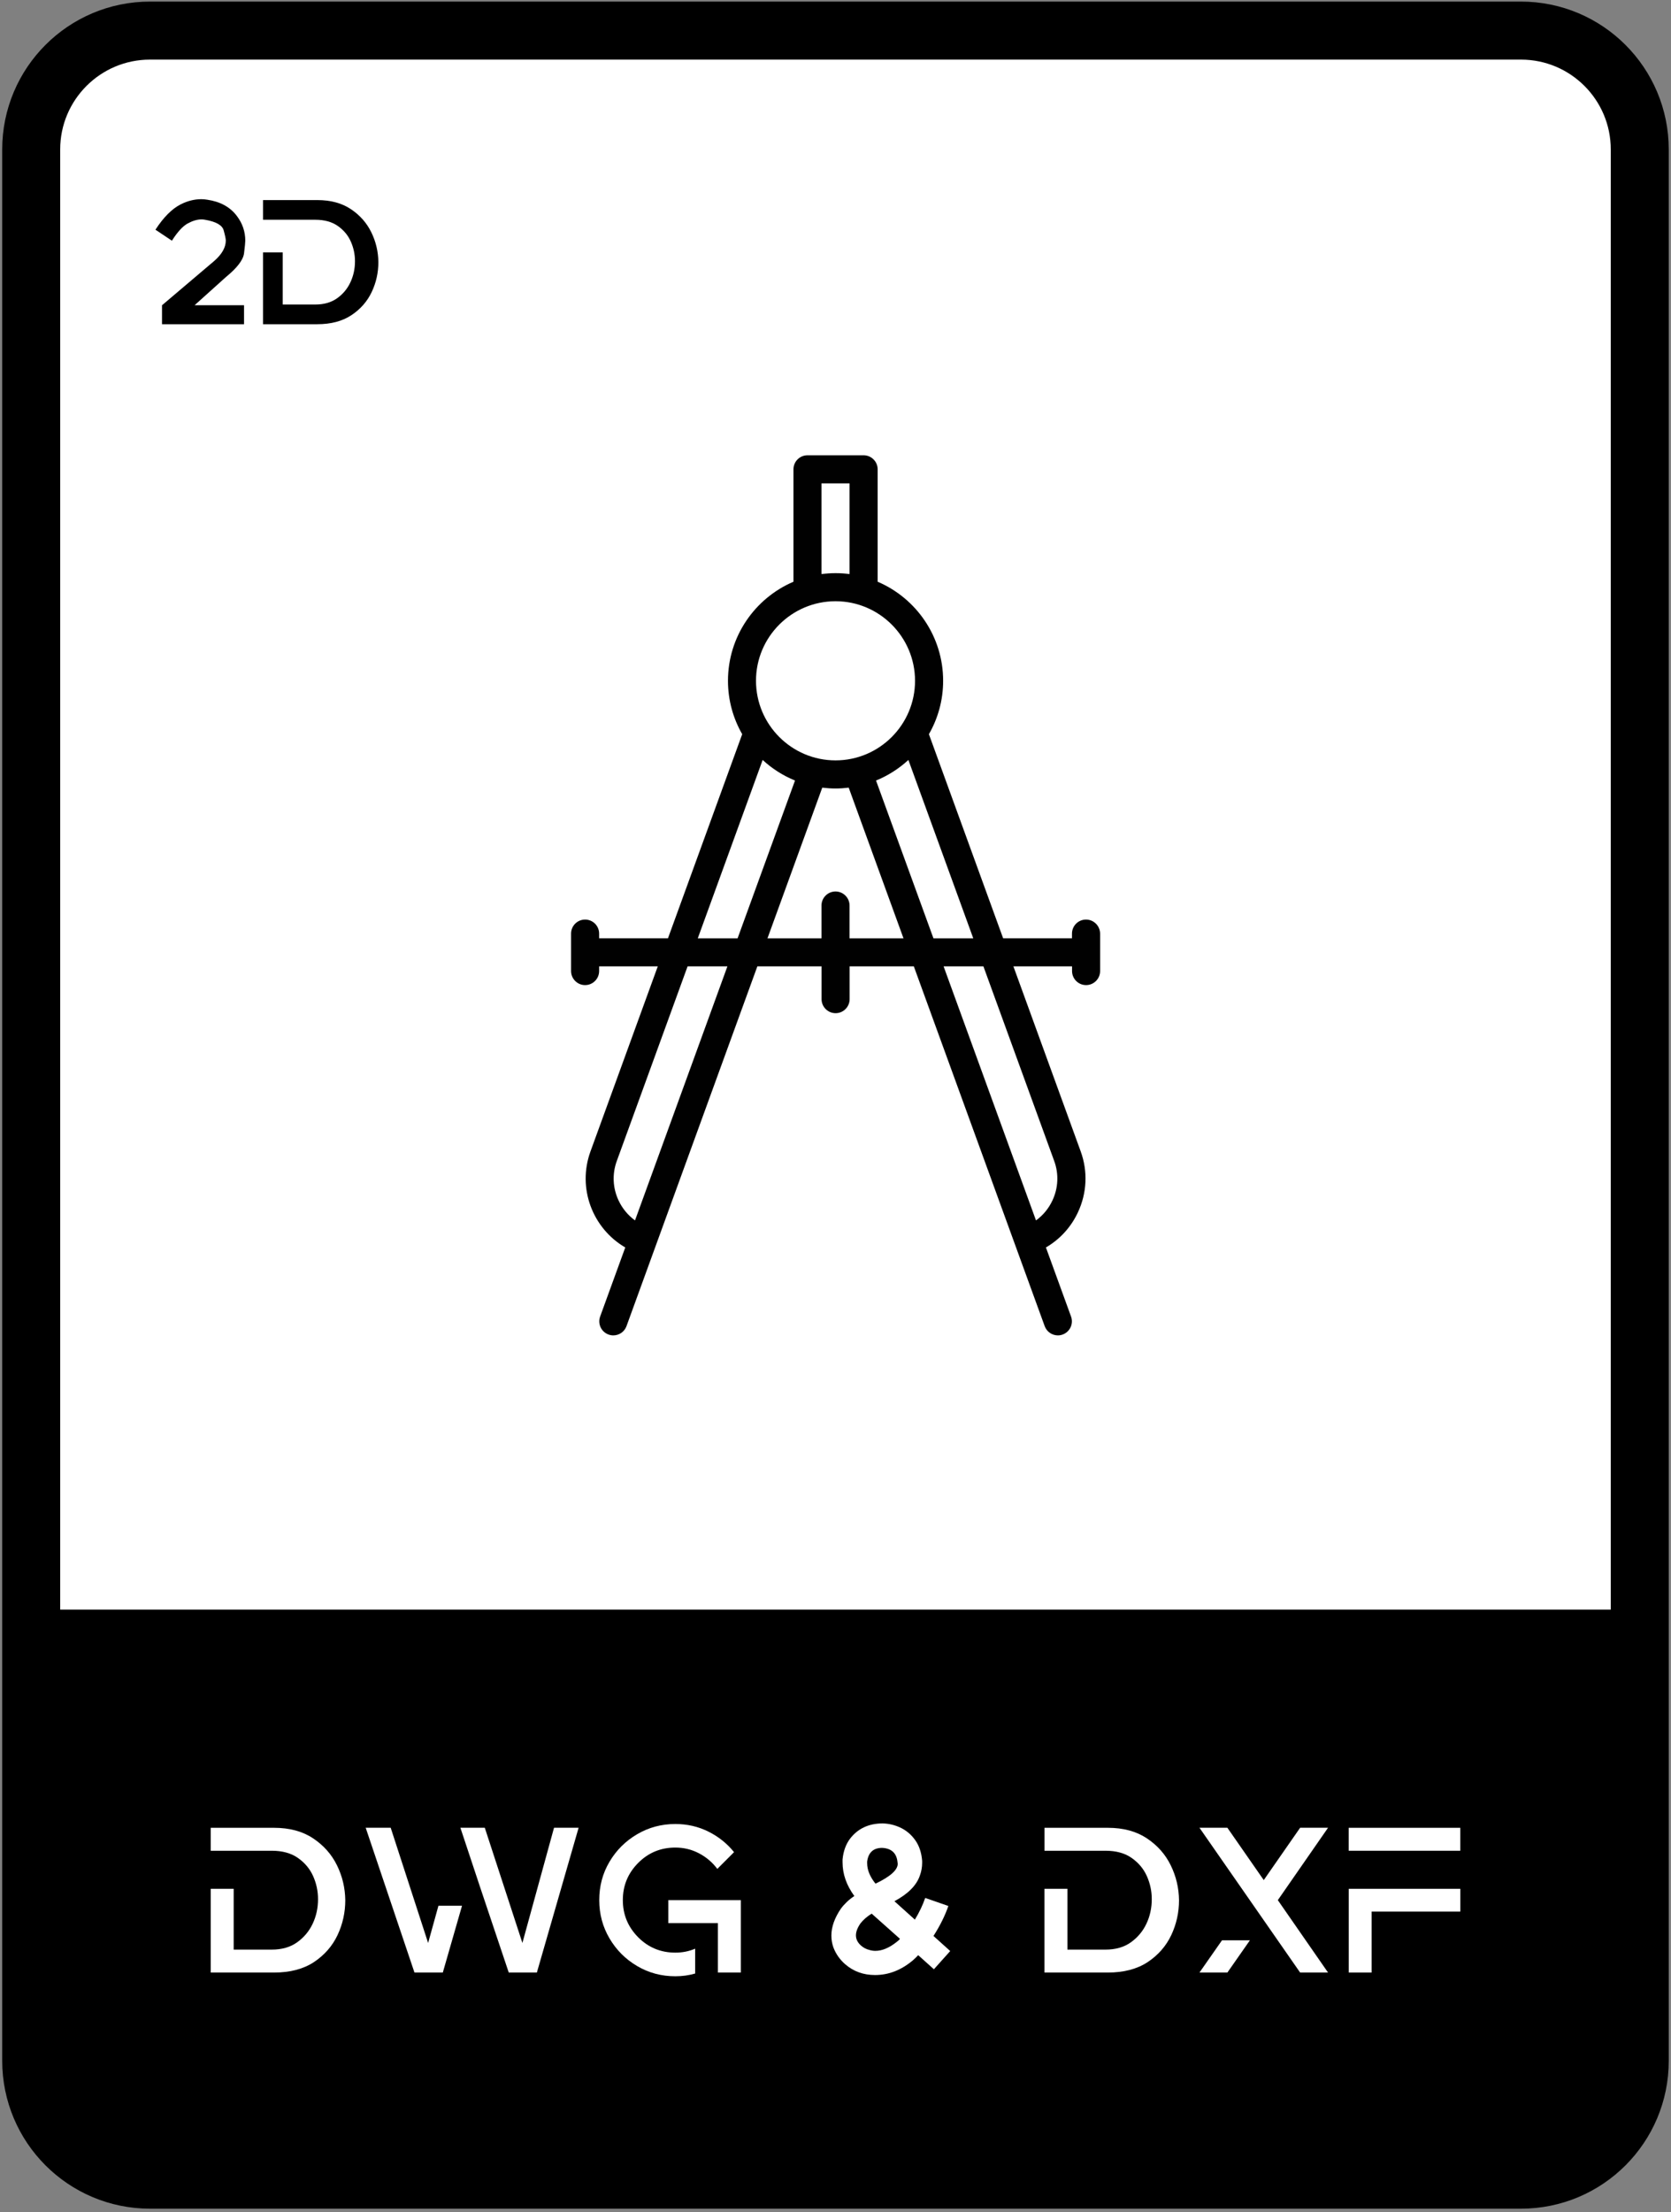
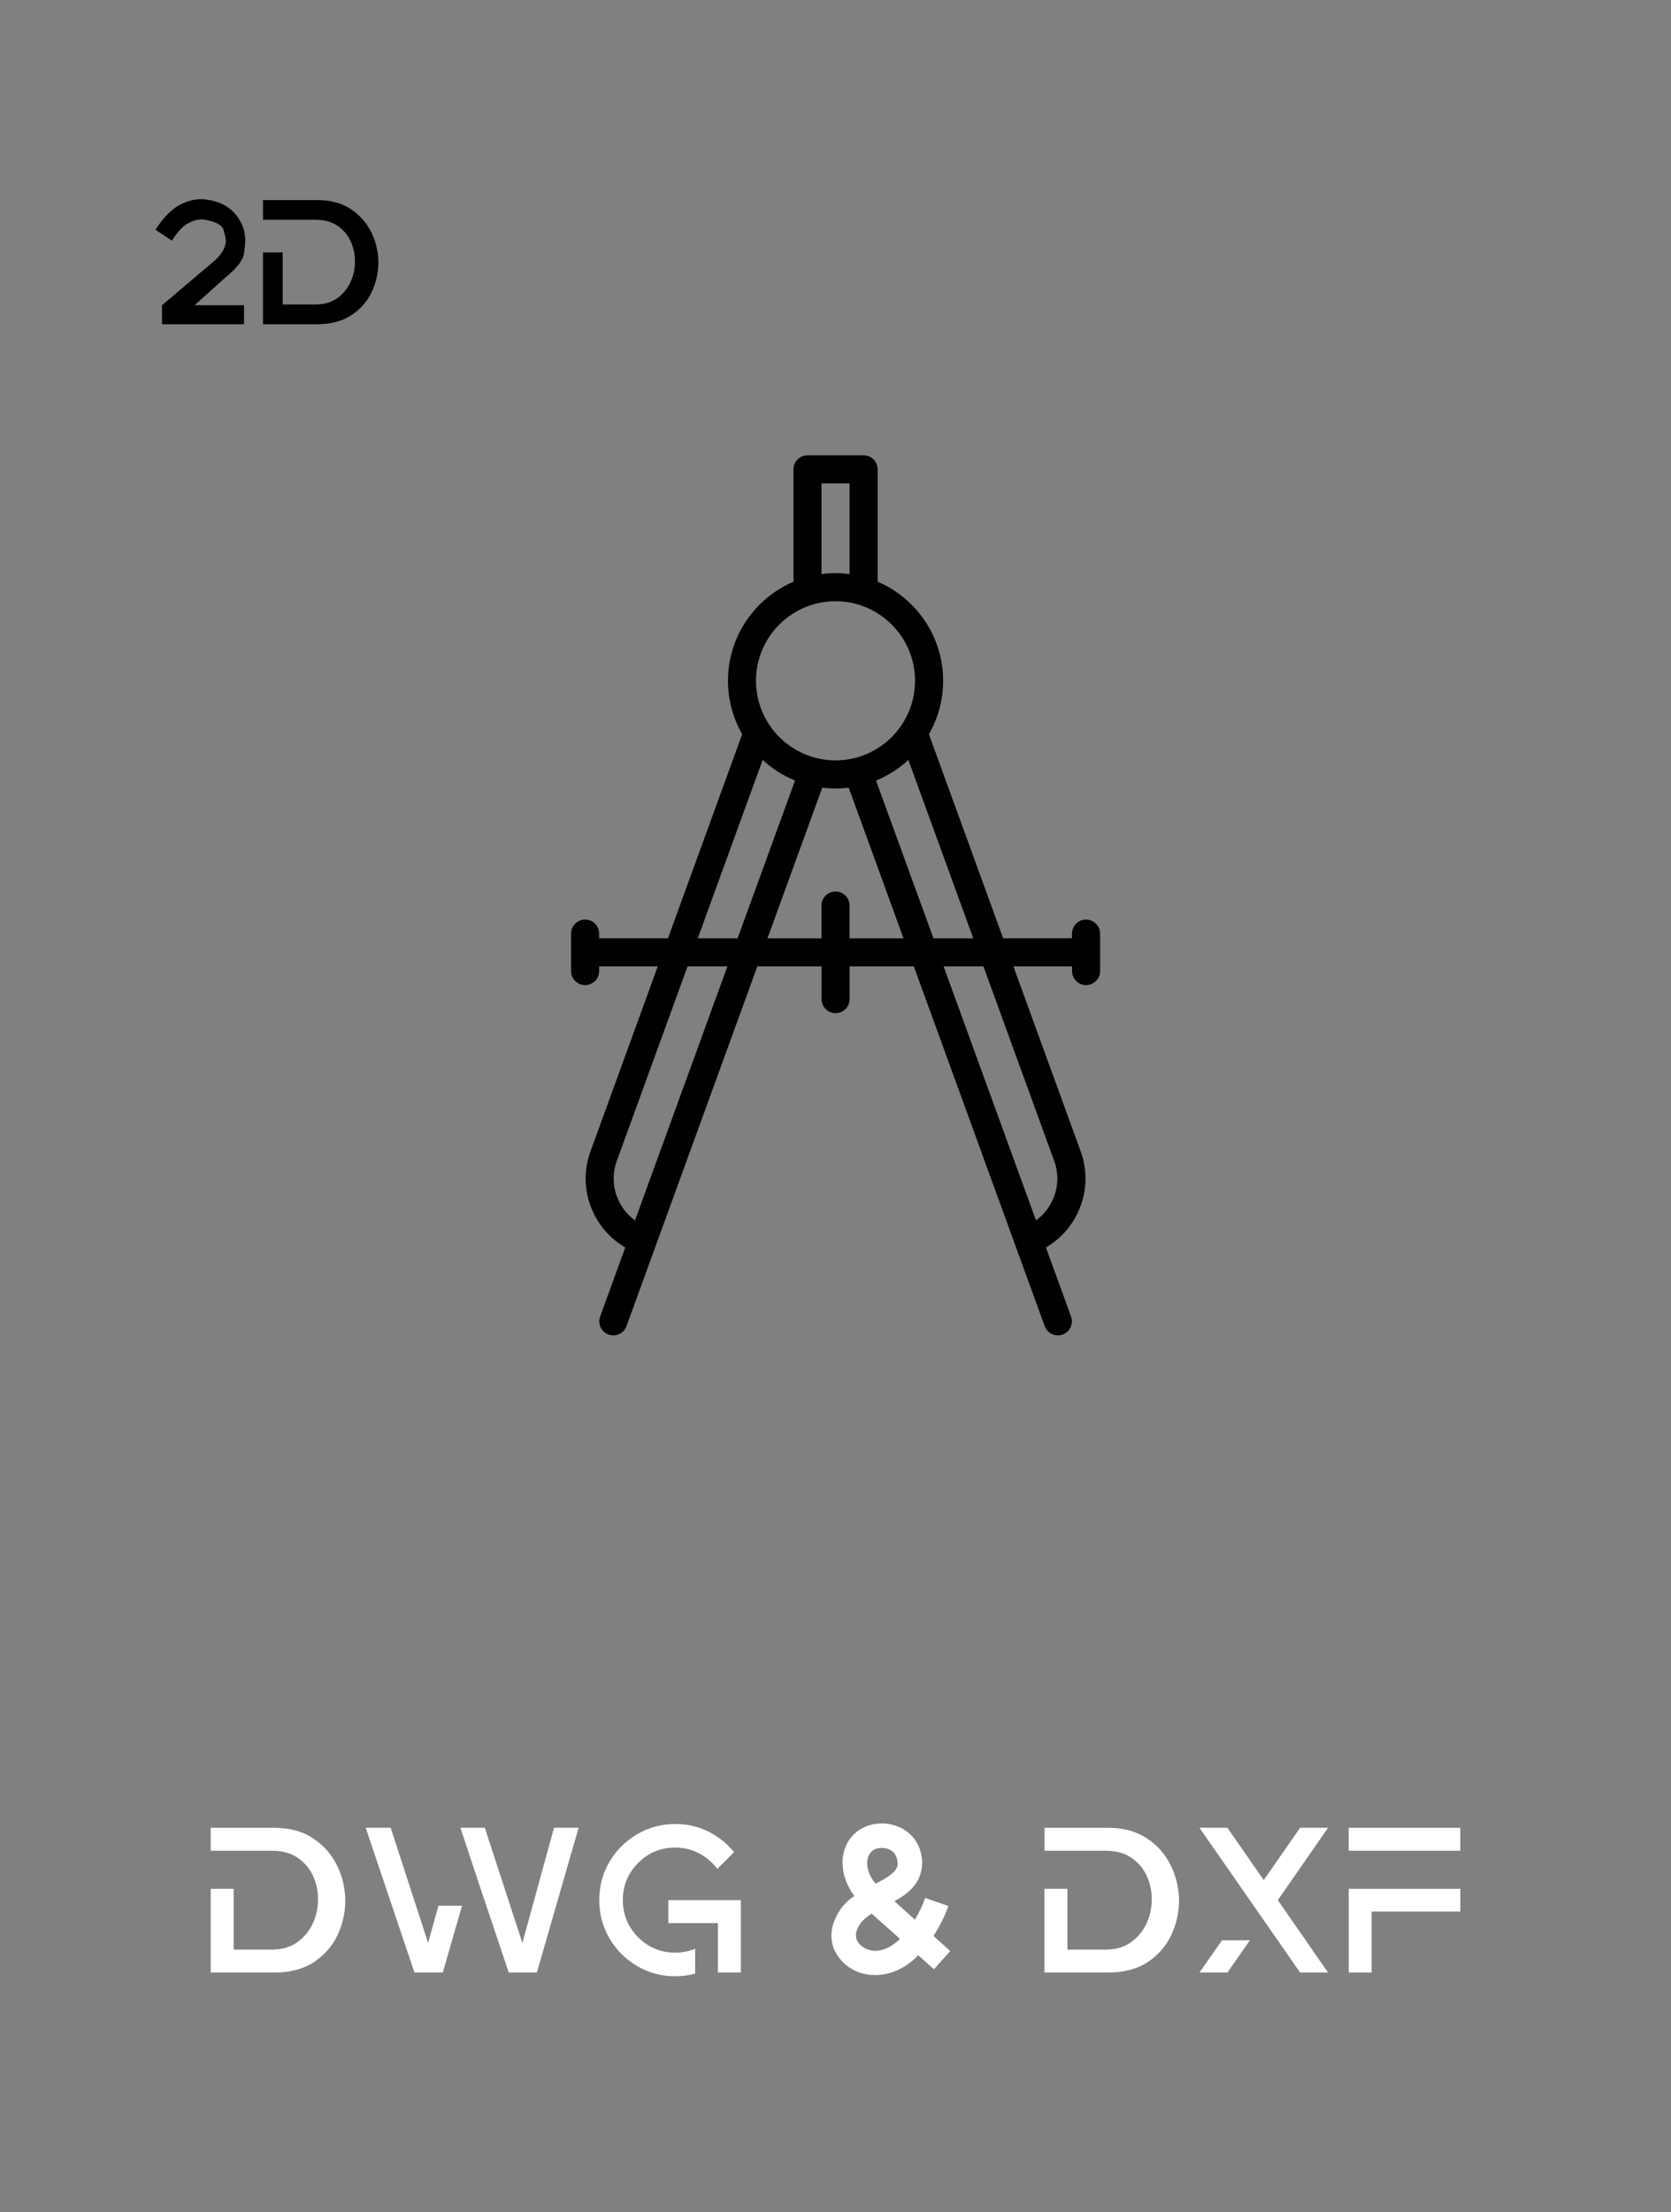
<svg xmlns="http://www.w3.org/2000/svg" id="Layer_1" x="0px" y="0px" viewBox="0 0 432.27 571.82" style="enable-background:new 0 0 432.27 571.82;" xml:space="preserve">
  <rect x="0" y="0" width="432.27" height="571.82" fill="#808080" stroke="none" />
  <style type="text/css">	.st0{fill:#FFFFFF;stroke:#000000;stroke-width:15;stroke-miterlimit:10;}	.st1{stroke:#000000;stroke-miterlimit:10;}	.st2{fill:#FFFFFF;}	.st3{fill:#010101;}</style>
-   <path class="st0" d="M393.47,563.45H38.8c-16.97,0-30.73-13.76-30.73-30.73V38.64c0-16.97,13.76-30.73,30.73-30.73h354.66 c16.97,0,30.73,13.76,30.73,30.73v494.07C424.2,549.69,410.44,563.45,393.47,563.45z" />
-   <path class="st1" d="M394.2,564.91H38.07c-16.57,0-30-13.43-30-30V423.03c0-3.56,2.89-6.45,6.45-6.45h403.22 c3.56,0,6.45,2.89,6.45,6.45v111.88C424.2,551.48,410.77,564.91,394.2,564.91z" />
  <g>
    <path class="st2" d="M70.87,509.91H54.51v-21.65h5.94v15.72h9.84c2.6,0,4.79-0.62,6.55-1.87c1.76-1.25,3.11-2.85,4.04-4.81  c0.93-1.96,1.39-4.08,1.39-6.36c0-2.07-0.42-4.05-1.26-5.94c-0.84-1.89-2.15-3.46-3.93-4.71c-1.78-1.25-4.05-1.87-6.79-1.87H54.51  v-5.93h16.36c4.03,0,7.41,0.91,10.13,2.73c2.73,1.82,4.79,4.14,6.18,6.98s2.1,5.84,2.14,9.01c0,3.17-0.67,6.18-2,9.01  c-1.34,2.83-3.37,5.16-6.1,6.98C78.49,509,75.04,509.91,70.87,509.91z" />
    <path class="st2" d="M114.55,509.91h-7.33l-12.62-37.43h6.47l9.68,29.78l2.67-9.62h6.1L114.55,509.91z M138.88,509.91h-7.27  c-5.74-17.04-9.91-29.51-12.51-37.43h6.31l9.73,29.78l8.18-29.78h6.36L138.88,509.91z" />
    <path class="st2" d="M174.7,510.87c-3.6,0-6.9-0.88-9.89-2.65c-2.99-1.76-5.37-4.14-7.14-7.14c-1.76-2.99-2.65-6.29-2.65-9.89  c0-3.64,0.88-6.94,2.65-9.92c1.76-2.98,4.14-5.35,7.14-7.11c2.99-1.76,6.29-2.65,9.89-2.65c3.07,0,5.91,0.65,8.53,1.95  c2.62,1.3,4.84,3.07,6.66,5.32l-4.33,4.33c-1.25-1.67-2.82-3.01-4.71-4.01c-1.89-1-3.94-1.5-6.15-1.5c-3.78,0-6.99,1.33-9.62,3.98  c-2.64,2.66-3.96,5.85-3.96,9.6c0,3.74,1.32,6.94,3.96,9.6c2.64,2.66,5.85,3.98,9.62,3.98c1.82,0,3.53-0.34,5.13-1.02v6.42  C178.19,510.64,176.48,510.87,174.7,510.87z M191.65,509.91h-5.94v-12.78h-12.83v-5.94h18.77V509.91z" />
    <path class="st2" d="M226.35,510.55c-2.99,0-5.56-0.93-7.7-2.78c-1.39-1.21-2.41-2.66-3.05-4.33c-0.36-1-0.53-2.03-0.53-3.1  c0-2.21,0.82-4.53,2.46-6.95c0.96-1.28,2.12-2.37,3.48-3.26c-2.03-2.78-3.05-5.68-3.05-8.71v-0.75c0.21-2.14,0.86-3.92,1.93-5.35  c2.03-2.64,4.85-3.96,8.45-3.96c1.53,0.04,3.01,0.37,4.44,1.02c1.57,0.71,2.88,1.79,3.93,3.24c1.05,1.44,1.67,3.25,1.84,5.43v0.53  c0,1.11-0.2,2.19-0.59,3.26c-0.86,2.53-3.05,4.74-6.58,6.63l5.29,4.76c1.18-1.96,2.07-3.83,2.67-5.61l5.99,2.08  c-0.86,2.5-2.14,5.08-3.85,7.75l4.33,3.9l-4.22,4.71l-4.06-3.64c-0.43,0.46-0.89,0.91-1.39,1.34  C233.14,509.29,229.88,510.55,226.35,510.55z M226.46,504.3c1.75,0,3.6-0.78,5.56-2.35c0.29-0.21,0.55-0.46,0.8-0.75l-7.33-6.52  c-1.21,0.75-2.17,1.59-2.89,2.51c-0.79,1.14-1.18,2.17-1.18,3.1c0,1,0.45,1.89,1.34,2.67c0.61,0.54,1.34,0.91,2.19,1.12  C225.46,504.23,225.96,504.3,226.46,504.3z M226.51,486.92c3.81-1.82,5.72-3.53,5.72-5.13l-0.05-0.37  c-0.21-2.35-1.53-3.6-3.96-3.74c-2.28,0-3.58,1.18-3.9,3.53v0.43c0,1.71,0.7,3.44,2.08,5.19l0.11,0.05V486.92z" />
    <path class="st2" d="M286.55,509.91h-16.36v-21.65h5.94v15.72h9.84c2.6,0,4.79-0.62,6.55-1.87c1.76-1.25,3.11-2.85,4.04-4.81  c0.93-1.96,1.39-4.08,1.39-6.36c0-2.07-0.42-4.05-1.26-5.94c-0.84-1.89-2.15-3.46-3.93-4.71c-1.78-1.25-4.04-1.87-6.79-1.87h-15.77  v-5.93h16.36c4.03,0,7.4,0.91,10.13,2.73c2.73,1.82,4.79,4.14,6.17,6.98c1.39,2.83,2.1,5.84,2.14,9.01c0,3.17-0.67,6.18-2,9.01  c-1.34,2.83-3.37,5.16-6.1,6.98C294.17,509,290.72,509.91,286.55,509.91z" />
    <path class="st2" d="M343.55,509.91h-7.22l-26.04-37.43h7.22l9.41,13.53l9.41-13.53h7.22l-12.99,18.71L343.55,509.91z   M317.51,509.91h-7.22l5.83-8.34h7.22L317.51,509.91z" />
    <path class="st2" d="M377.76,478.42h-28.87v-5.93h28.87V478.42z M354.83,509.91h-5.93v-21.65h28.87v5.88h-22.94V509.91z" />
  </g>
  <g>
    <path d="M63.14,83.81H41.91v-4.9l13.52-11.46c1.99-1.74,2.98-3.5,2.98-5.27c0-0.43-0.18-1.31-0.55-2.64  c-0.37-1.33-1.97-2.24-4.81-2.73c-0.31-0.06-0.61-0.09-0.92-0.09c-1.1,0-2.29,0.35-3.58,1.05c-1.28,0.7-2.64,2.19-4.08,4.45  l-4.26-2.84c2.11-3.24,4.29-5.42,6.55-6.56c1.77-0.89,3.54-1.33,5.32-1.33c0.52,0,1.04,0.05,1.56,0.14  c3.33,0.49,5.87,1.88,7.61,4.17c1.47,1.93,2.2,4.06,2.2,6.42c0,0.46-0.11,1.54-0.32,3.25c-0.21,1.71-1.77,3.76-4.68,6.14  l-8.11,7.29h12.79V83.81z" />
    <path d="M82.07,83.81H68.04V65.24h5.09v13.48h8.43c2.23,0,4.1-0.53,5.62-1.6c1.51-1.07,2.67-2.44,3.46-4.13  c0.79-1.68,1.19-3.5,1.19-5.46c0-1.77-0.36-3.47-1.08-5.09c-0.72-1.62-1.84-2.96-3.37-4.03c-1.53-1.07-3.47-1.6-5.82-1.6H68.04  v-5.09h14.03c3.45,0,6.35,0.78,8.69,2.34c2.34,1.56,4.1,3.55,5.29,5.98c1.19,2.43,1.8,5,1.83,7.72c0,2.72-0.57,5.29-1.72,7.72  c-1.15,2.43-2.89,4.42-5.23,5.98S85.64,83.81,82.07,83.81z" />
  </g>
  <g>
    <g>
      <path class="st3" d="M280.94,237.71c-2.01,0-3.63,1.63-3.63,3.63v1.21h-17.81l-19.2-52.76c2.34-4.07,3.68-8.78,3.68-13.8   c0-11.48-6.99-21.37-16.94-25.61v-29.06c0-2-1.63-3.63-3.63-3.63h-14.52c-2.01,0-3.63,1.63-3.63,3.63v29.06   c-9.95,4.25-16.94,14.13-16.94,25.61c0,5.02,1.34,9.73,3.68,13.8l-19.2,52.76h-17.81v-1.21c0-2.01-1.63-3.63-3.63-3.63   c-2.01,0-3.63,1.63-3.63,3.63v9.68c0,2,1.63,3.63,3.63,3.63c2.01,0,3.63-1.63,3.63-3.63v-1.21h15.17l-17.41,47.84   c-3.46,9.5,0.55,19.91,9,24.82l-6.5,17.86c-0.69,1.88,0.29,3.97,2.17,4.65c0.41,0.15,0.83,0.22,1.24,0.22   c1.48,0,2.88-0.92,3.41-2.39l33.85-93h16.61v8.47c0,2,1.63,3.63,3.63,3.63c2.01,0,3.63-1.63,3.63-3.63v-8.47h16.61l33.85,93   c0.54,1.47,1.93,2.39,3.41,2.39c0.41,0,0.83-0.07,1.24-0.22c1.88-0.69,2.86-2.77,2.17-4.65l-6.5-17.86   c3.6-2.09,6.49-5.23,8.29-9.1c2.33-4.99,2.58-10.58,0.71-15.72l-17.41-47.84h15.17v1.21c0,2.01,1.63,3.63,3.63,3.63   s3.63-1.63,3.63-3.63v-9.68C284.57,239.34,282.94,237.71,280.94,237.71z M212.51,124.95h7.26v23.45c-1.19-0.16-2.4-0.24-3.63-0.24   c-1.23,0-2.44,0.09-3.63,0.24V124.95L212.51,124.95z M216.14,155.42c11.34,0,20.57,9.23,20.57,20.57   c0,11.34-9.23,20.57-20.57,20.57c-11.34,0-20.57-9.23-20.57-20.57C195.56,164.65,204.79,155.42,216.14,155.42z M164.27,315.48   c-1.81-1.31-3.28-3.08-4.26-5.17c-1.51-3.23-1.67-6.85-0.46-10.17l18.32-50.33h10.3L164.27,315.48z M190.81,242.55h-10.3   l16.78-46.1c2.43,2.24,5.26,4.05,8.37,5.32L190.81,242.55z M219.77,242.55v-8.47c0-2-1.63-3.63-3.63-3.63   c-2.01,0-3.63,1.63-3.63,3.63v8.47h-13.97l14.17-38.94c1.12,0.14,2.26,0.22,3.42,0.22s2.3-0.08,3.42-0.22l14.17,38.94H219.77z    M226.62,201.77c3.11-1.27,5.94-3.08,8.37-5.32l16.78,46.1h-10.3L226.62,201.77z M272.72,300.14c1.21,3.32,1.05,6.94-0.46,10.17   c-0.98,2.1-2.44,3.86-4.26,5.17l-23.9-65.67h10.3L272.72,300.14z" />
    </g>
  </g>
  <g />
  <g />
  <g />
  <g />
  <g />
  <g />
</svg>